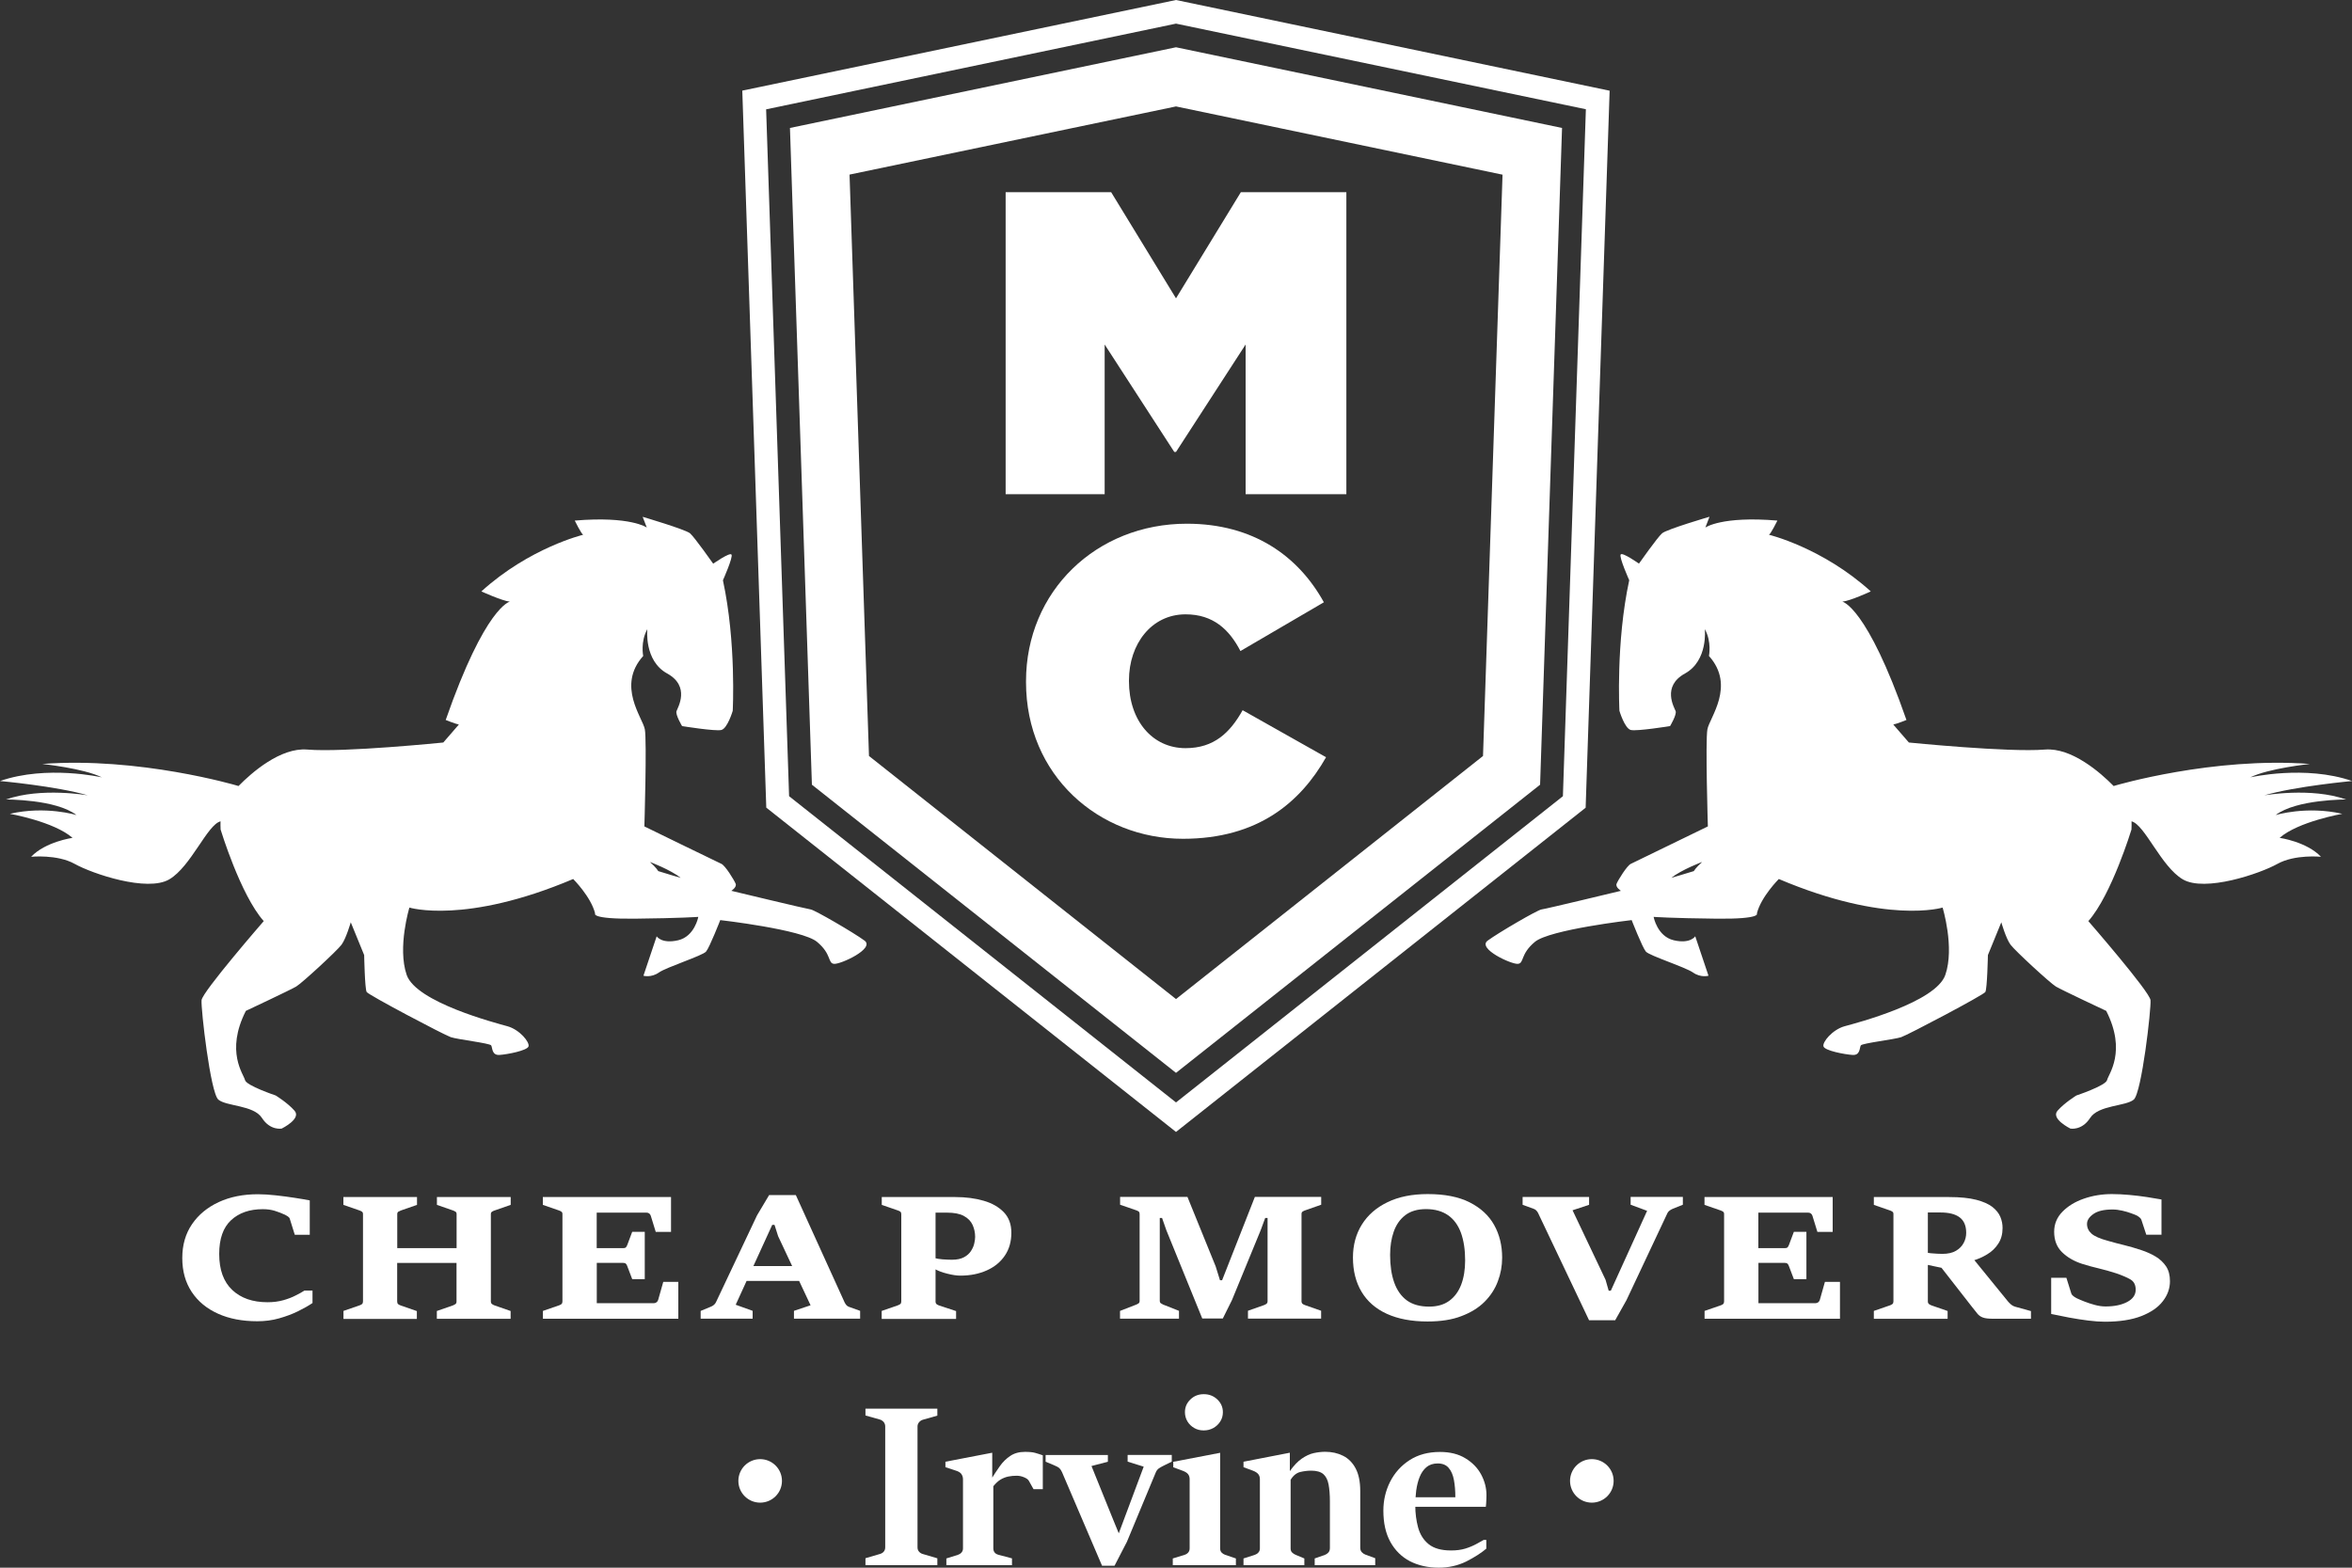
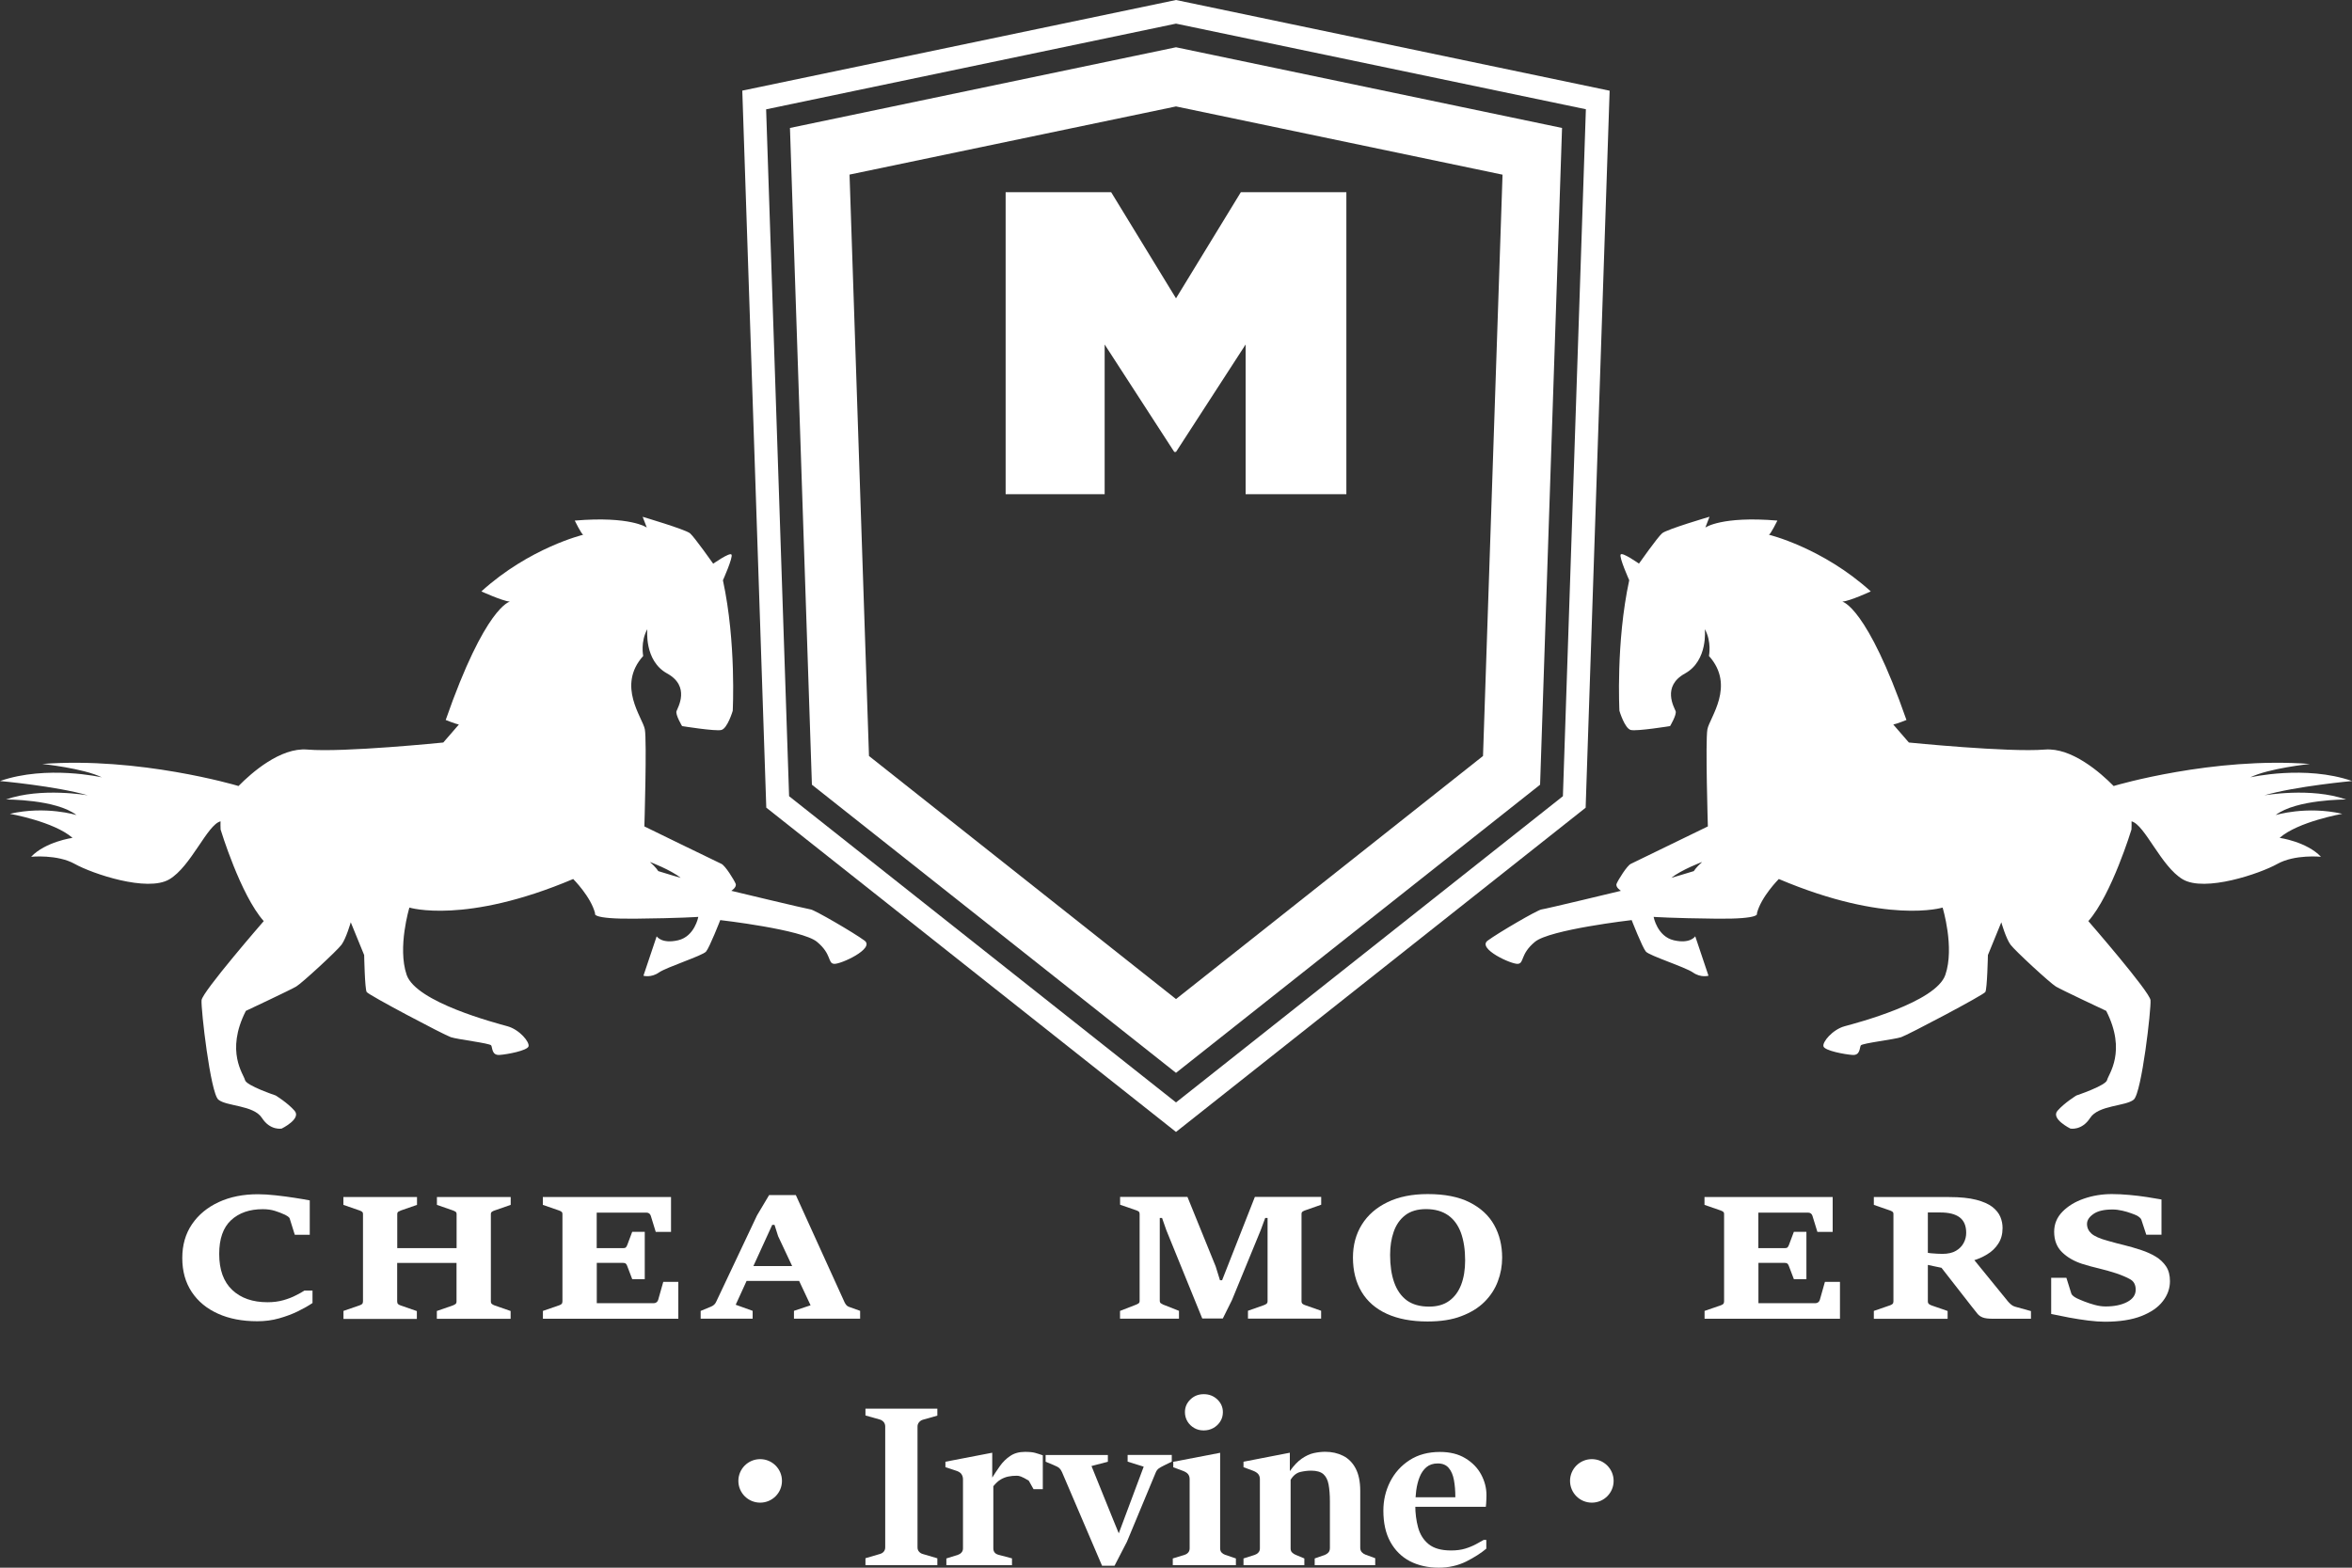
<svg xmlns="http://www.w3.org/2000/svg" width="300" height="200" viewBox="0 0 300 200" fill="none">
  <rect x="0" y="0" width="300" height="200" fill="#333333" stroke="none" />
  <g clip-path="url('#clip0_417_481')">
    <path d="M203.04 191.703C204.575 191.703 205.82 190.461 205.82 188.928C205.82 187.395 204.575 186.152 203.04 186.152C201.505 186.152 200.26 187.395 200.26 188.928C200.26 190.461 201.505 191.703 203.04 191.703Z" fill="white" />
    <path d="M96.96 191.703C98.495 191.703 99.74 190.461 99.74 188.928C99.74 187.395 98.495 186.152 96.96 186.152C95.425 186.152 94.18 187.395 94.18 188.928C94.18 190.461 95.425 191.703 96.96 191.703Z" fill="white" />
    <path d="M110.39 199.68V198.792L112.23 198.253C112.44 198.193 112.61 198.093 112.73 197.943C112.85 197.793 112.91 197.614 112.91 197.404V181.979C112.91 181.759 112.84 181.569 112.71 181.41C112.57 181.26 112.41 181.15 112.23 181.1L110.39 180.581V179.712H119.56V180.601L117.73 181.12C117.55 181.17 117.38 181.27 117.24 181.43C117.1 181.589 117.03 181.779 117.03 181.989V197.414C117.03 197.634 117.1 197.823 117.23 197.963C117.36 198.113 117.53 198.213 117.73 198.263L119.56 198.802V199.68H110.39Z" fill="white" />
-     <path d="M120.71 199.68V198.822L122.18 198.363C122.36 198.303 122.52 198.203 122.64 198.063C122.77 197.923 122.83 197.744 122.83 197.534V188.718C122.83 188.468 122.76 188.249 122.63 188.059C122.5 187.869 122.26 187.72 121.93 187.62L120.59 187.18V186.482L126.56 185.333V188.508C126.86 188.029 127.19 187.53 127.55 187.021C127.91 186.512 128.35 186.082 128.86 185.743C129.37 185.393 130 185.224 130.73 185.224C131.29 185.224 131.73 185.264 132.04 185.353C132.35 185.443 132.68 185.543 133.01 185.663V189.986H131.83L131.22 188.898C131.12 188.738 130.92 188.588 130.6 188.458C130.29 188.329 129.98 188.269 129.69 188.269C129.31 188.269 128.95 188.299 128.62 188.369C128.28 188.438 127.95 188.568 127.64 188.748C127.33 188.928 127.01 189.227 126.7 189.607V197.524C126.7 197.963 126.92 198.233 127.35 198.353L129.08 198.812V199.68H120.71Z" fill="white" />
+     <path d="M120.71 199.68V198.822L122.18 198.363C122.36 198.303 122.52 198.203 122.64 198.063C122.77 197.923 122.83 197.744 122.83 197.534V188.718C122.83 188.468 122.76 188.249 122.63 188.059C122.5 187.869 122.26 187.72 121.93 187.62L120.59 187.18V186.482L126.56 185.333V188.508C126.86 188.029 127.19 187.53 127.55 187.021C127.91 186.512 128.35 186.082 128.86 185.743C129.37 185.393 130 185.224 130.73 185.224C131.29 185.224 131.73 185.264 132.04 185.353C132.35 185.443 132.68 185.543 133.01 185.663V189.986H131.83L131.22 188.898C130.29 188.329 129.98 188.269 129.69 188.269C129.31 188.269 128.95 188.299 128.62 188.369C128.28 188.438 127.95 188.568 127.64 188.748C127.33 188.928 127.01 189.227 126.7 189.607V197.524C126.7 197.963 126.92 198.233 127.35 198.353L129.08 198.812V199.68H120.71Z" fill="white" />
    <path d="M140.58 199.78L135.46 187.809C135.36 187.59 135.25 187.42 135.12 187.3C134.99 187.18 134.74 187.051 134.36 186.891L133.37 186.482V185.623H141.31V186.482L139.22 187.031L141.96 193.81L142.7 195.617L145.88 187.111L143.83 186.472V185.613H149.46V186.472L148.47 186.961C148.19 187.101 147.97 187.22 147.8 187.34C147.64 187.46 147.5 187.64 147.41 187.869L143.74 196.695L142.16 199.75H140.58V199.78Z" fill="white" />
    <path d="M149.59 199.68V198.822L151.09 198.363C151.28 198.303 151.44 198.203 151.56 198.063C151.68 197.923 151.74 197.744 151.74 197.534V188.698C151.74 188.448 151.67 188.239 151.54 188.069C151.41 187.899 151.17 187.75 150.84 187.63L149.65 187.19V186.492L155.63 185.343V197.534C155.63 197.754 155.69 197.933 155.81 198.063C155.93 198.193 156.09 198.293 156.28 198.363L157.64 198.822V199.68H149.59ZM153.53 182.488C153.08 182.488 152.68 182.388 152.32 182.178C151.96 181.969 151.67 181.689 151.46 181.34C151.25 180.99 151.14 180.591 151.14 180.162C151.14 179.523 151.37 178.984 151.84 178.534C152.3 178.085 152.87 177.865 153.54 177.865C154.22 177.865 154.79 178.085 155.27 178.534C155.74 178.984 155.98 179.523 155.98 180.162C155.98 180.601 155.87 180.99 155.65 181.34C155.43 181.689 155.14 181.969 154.77 182.178C154.39 182.388 153.98 182.488 153.53 182.488Z" fill="white" />
    <path d="M158.61 199.68V198.822L160.05 198.363C160.23 198.303 160.39 198.203 160.51 198.063C160.64 197.923 160.7 197.744 160.7 197.534V188.698C160.7 188.448 160.63 188.239 160.49 188.059C160.35 187.889 160.12 187.74 159.8 187.62L158.61 187.18V186.482L164.52 185.333V187.68C165.03 186.961 165.54 186.432 166.05 186.082C166.56 185.733 167.06 185.493 167.56 185.383C168.06 185.274 168.55 185.214 169.03 185.214C169.87 185.214 170.63 185.383 171.31 185.723C171.99 186.062 172.52 186.601 172.91 187.33C173.3 188.069 173.5 189.018 173.5 190.196V197.454C173.5 197.694 173.57 197.883 173.7 198.023C173.83 198.163 173.98 198.263 174.16 198.333L175.41 198.792V199.68H167.69V198.822L169 198.363C169.16 198.303 169.31 198.203 169.44 198.063C169.57 197.913 169.63 197.724 169.63 197.484V191.544C169.63 190.685 169.57 189.966 169.46 189.377C169.35 188.788 169.12 188.349 168.79 188.059C168.45 187.77 167.93 187.62 167.24 187.62C166.79 187.62 166.33 187.68 165.85 187.79C165.37 187.909 164.95 188.239 164.62 188.788V197.544C164.62 197.764 164.68 197.943 164.81 198.063C164.94 198.193 165.09 198.293 165.27 198.363L166.37 198.822V199.68H158.61Z" fill="white" />
    <path d="M183.52 200C182.13 200 180.9 199.72 179.83 199.171C178.77 198.612 177.94 197.793 177.34 196.705C176.74 195.617 176.45 194.289 176.45 192.712C176.45 191.394 176.74 190.176 177.31 189.037C177.89 187.899 178.71 186.981 179.79 186.282C180.87 185.583 182.16 185.234 183.67 185.234C184.95 185.234 186.03 185.503 186.91 186.042C187.8 186.581 188.47 187.27 188.92 188.109C189.37 188.948 189.6 189.826 189.6 190.735C189.6 190.855 189.6 191.014 189.59 191.214C189.58 191.414 189.57 191.613 189.56 191.803C189.55 191.993 189.54 192.132 189.52 192.232H180.29L180.36 191.014H185.63C185.63 190.206 185.57 189.467 185.45 188.818C185.33 188.169 185.11 187.65 184.78 187.27C184.46 186.891 183.99 186.701 183.39 186.701C182.8 186.701 182.32 186.861 181.95 187.17C181.58 187.48 181.29 187.899 181.08 188.418C180.87 188.938 180.73 189.507 180.64 190.146C180.56 190.775 180.52 191.414 180.52 192.053C180.52 193.051 180.64 193.99 180.88 194.868C181.12 195.747 181.56 196.456 182.22 196.995C182.88 197.534 183.84 197.803 185.09 197.803C185.78 197.803 186.38 197.724 186.9 197.564C187.42 197.404 187.87 197.214 188.26 197.005C188.65 196.795 188.98 196.605 189.25 196.456H189.58V197.574C188.93 198.123 188.08 198.672 187.02 199.211C185.96 199.73 184.79 200 183.52 200Z" fill="white" />
    <path d="M83.96 111.132C83.96 111.132 83.65 110.613 82.91 109.984C82.82 109.914 85.61 111.002 86.82 111.991C86.82 111.991 84.92 111.442 83.96 111.132ZM110.27 119.998C108.89 118.98 103.9 116.084 103.41 116.024C102.92 115.964 93.28 113.648 93.28 113.648C93.28 113.648 94.01 113.189 93.83 112.74C93.65 112.29 92.51 110.423 92.01 110.204C91.51 109.984 82.19 105.431 82.19 105.431C82.19 105.431 82.52 94.529 82.25 93.051C81.99 91.573 78.62 87.5 82.04 83.686C82.04 83.686 81.67 81.869 82.57 80.261C82.57 80.261 82.12 84.285 85.1 85.922C88.08 87.57 86.45 90.266 86.29 90.725C86.13 91.184 87 92.632 87 92.632C87 92.632 91.21 93.311 92 93.131C92.79 92.951 93.46 90.685 93.46 90.685C93.46 90.685 93.93 81.979 92.21 74.031C92.21 74.031 93.54 71.056 93.3 70.747C93.07 70.437 90.97 71.915 90.97 71.915C90.97 71.915 88.6 68.55 88.02 68.041C87.43 67.542 81.97 65.934 81.97 65.934L82.5 67.302C82.5 67.302 80.44 65.815 73.31 66.414C73.31 66.414 74.16 68.151 74.39 68.221C74.39 68.221 67.56 69.858 61.4 75.449C61.4 75.449 64.01 76.647 65.03 76.757C65.03 76.757 61.91 77.336 56.85 91.853C56.85 91.853 58.11 92.362 58.53 92.432L56.54 94.728C56.54 94.728 43.82 96.016 39.2 95.627C35.77 95.337 32.09 98.582 30.42 100.279L30.19 100.21C30.19 100.21 17.72 96.525 5.39 97.464C5.39 97.464 10.64 98.013 12.99 99.171C12.99 99.171 5.99 97.564 0 99.641C0 99.641 7.16 100.289 11.21 101.468C11.21 101.468 5.24 100.409 0.76 101.997C0.76 101.997 7.14 101.957 9.76 103.984C9.76 103.984 5.84 102.766 1.26 103.824C1.26 103.824 6.87 104.812 9.25 106.889C9.25 106.889 5.8 107.378 3.97 109.305C3.97 109.305 7.3 108.966 9.53 110.214C11.76 111.462 18.79 113.848 21.6 112.18C24.37 110.543 26.44 105.202 28.13 104.782C28.12 105.102 28.12 105.451 28.14 105.831C28.14 105.831 30.67 114.177 33.64 117.512C33.64 117.512 25.8 126.537 25.71 127.596C25.61 128.664 26.84 139.427 27.85 140.285C28.87 141.154 32.35 140.974 33.41 142.622C34.47 144.269 35.93 143.98 35.93 143.98C35.93 143.98 38.48 142.732 37.57 141.703C36.67 140.675 35.16 139.756 35.16 139.756C35.16 139.756 31.4 138.498 31.25 137.789C31.1 137.081 28.71 134.165 31.36 128.964C31.36 128.964 37.04 126.298 37.78 125.859C38.52 125.419 42.96 121.326 43.56 120.527C44.15 119.728 44.74 117.662 44.74 117.662L46.45 121.845C46.45 121.845 46.53 126.168 46.77 126.557C47.01 126.947 56.64 132.029 57.5 132.318C58.36 132.608 62.47 133.087 62.65 133.367C62.83 133.646 62.7 134.654 63.72 134.585C64.73 134.515 67.21 134.035 67.41 133.506C67.6 132.967 66.28 131.36 64.74 130.93C63.21 130.501 53.08 127.875 51.87 124.371C50.67 120.867 52.22 115.785 52.22 115.785C52.22 115.785 59.32 117.981 73.11 112.141C73.11 112.141 75.39 114.417 75.91 116.543C75.91 116.543 75.29 117.262 81.01 117.202C86.74 117.143 89.07 116.973 89.07 116.973C89.07 116.973 88.61 119.469 86.49 119.958C84.37 120.447 83.76 119.449 83.76 119.449L82.07 124.481C82.07 124.481 83.04 124.77 84.04 124.071C85.04 123.373 89.62 121.925 90.06 121.396C90.51 120.867 91.87 117.382 91.87 117.382C91.87 117.382 102.33 118.58 104.21 120.158C106.1 121.725 105.56 122.873 106.37 122.963C107.18 123.063 111.64 121.016 110.27 119.998Z" fill="white" />
    <path d="M213.18 111.991C214.4 111.002 217.18 109.914 217.1 109.984C216.36 110.613 216.05 111.132 216.05 111.132C215.07 111.442 213.18 111.991 213.18 111.991ZM193.62 122.963C194.43 122.873 193.89 121.725 195.78 120.158C197.66 118.59 208.12 117.382 208.12 117.382C208.12 117.382 209.48 120.867 209.93 121.396C210.37 121.925 214.95 123.373 215.95 124.072C216.95 124.77 217.92 124.481 217.92 124.481L216.23 119.449C216.23 119.449 215.61 120.447 213.5 119.958C211.38 119.469 210.92 116.973 210.92 116.973C210.92 116.973 213.26 117.143 218.98 117.203C224.71 117.262 224.09 116.544 224.09 116.544C224.61 114.417 226.89 112.141 226.89 112.141C240.68 117.981 247.78 115.785 247.78 115.785C247.78 115.785 249.34 120.867 248.13 124.371C246.93 127.875 236.8 130.511 235.26 130.931C233.73 131.36 232.4 132.967 232.59 133.506C232.78 134.046 235.27 134.515 236.28 134.585C237.3 134.665 237.17 133.646 237.35 133.367C237.53 133.087 241.64 132.608 242.5 132.318C243.36 132.029 252.99 126.947 253.23 126.558C253.47 126.168 253.56 121.845 253.56 121.845L255.27 117.662C255.27 117.662 255.85 119.718 256.45 120.527C257.05 121.326 261.5 125.419 262.23 125.859C262.96 126.298 268.65 128.964 268.65 128.964C271.3 134.165 268.91 137.081 268.76 137.79C268.61 138.498 264.85 139.756 264.85 139.756C264.85 139.756 263.34 140.675 262.44 141.703C261.54 142.732 264.08 143.98 264.08 143.98C264.08 143.98 265.54 144.269 266.6 142.622C267.66 140.974 271.14 141.144 272.16 140.286C273.18 139.417 274.4 128.654 274.3 127.596C274.21 126.528 266.37 117.512 266.37 117.512C269.33 114.177 271.87 105.831 271.87 105.831C271.89 105.451 271.89 105.102 271.88 104.782C273.58 105.212 275.64 110.543 278.41 112.181C281.23 113.848 288.25 111.462 290.48 110.214C292.71 108.966 296.04 109.305 296.04 109.305C294.22 107.378 290.77 106.889 290.77 106.889C293.14 104.812 298.76 103.824 298.76 103.824C294.17 102.776 290.26 103.984 290.26 103.984C292.88 101.967 299.25 101.997 299.25 101.997C294.77 100.409 288.81 101.468 288.81 101.468C292.87 100.29 300.02 99.641 300.02 99.641C294.03 97.564 287.03 99.171 287.03 99.171C289.38 98.013 294.63 97.464 294.63 97.464C282.29 96.526 269.83 100.21 269.83 100.21L269.6 100.28C267.93 98.582 264.25 95.347 260.82 95.627C256.19 96.006 243.48 94.728 243.48 94.728L241.49 92.432C241.91 92.362 243.17 91.853 243.17 91.853C238.11 77.336 234.99 76.757 234.99 76.757C236.02 76.657 238.62 75.449 238.62 75.449C232.45 69.858 225.63 68.221 225.63 68.221C225.85 68.151 226.71 66.414 226.71 66.414C219.58 65.815 217.52 67.302 217.52 67.302L218.05 65.925C218.05 65.925 212.6 67.522 212.01 68.031C211.42 68.53 209.05 71.905 209.05 71.905C209.05 71.905 206.95 70.417 206.72 70.737C206.48 71.056 207.81 74.022 207.81 74.022C206.09 81.969 206.56 90.685 206.56 90.685C206.56 90.685 207.23 92.951 208.02 93.131C208.81 93.311 213.02 92.632 213.02 92.632C213.02 92.632 213.89 91.174 213.73 90.725C213.56 90.266 211.93 87.57 214.92 85.923C217.9 84.275 217.45 80.262 217.45 80.262C218.35 81.869 217.98 83.686 217.98 83.686C221.4 87.5 218.04 91.573 217.78 93.051C217.51 94.529 217.84 105.431 217.84 105.431C217.84 105.431 208.52 109.974 208.02 110.204C207.53 110.423 206.38 112.29 206.2 112.74C206.02 113.189 206.75 113.648 206.75 113.648C206.75 113.648 197.11 115.974 196.62 116.024C196.13 116.074 191.14 118.98 189.76 119.998C188.36 121.016 192.82 123.063 193.62 122.963Z" fill="white" />
    <path d="M199.35 101.577L150 140.645L100.65 101.577L97.72 13.948L150 3.015L202.28 13.938L199.35 101.577ZM150 0L94.68 11.562L97.74 103.035L150 144.409L202.25 103.045L205.31 11.572L150 0Z" fill="white" />
    <path d="M128.27 24.521H141.73L150 38.059L158.27 24.521H171.73V63.049H158.88V43.95L150 57.658H149.78L140.9 43.95V63.049H128.27V24.521Z" fill="white" />
-     <path d="M130.87 87.021V86.911C130.87 75.409 139.86 66.813 151.38 66.813C159.87 66.813 165.61 70.947 168.86 76.837L158.22 83.057C156.79 80.302 154.74 78.375 151.22 78.375C146.86 78.375 144 82.178 144 86.801V86.911C144 91.923 146.98 95.447 151.22 95.447C154.86 95.447 156.9 93.46 158.5 90.605L169.14 96.605C165.89 102.326 160.48 107.009 150.89 107.009C140.19 107.009 130.87 98.972 130.87 87.021Z" fill="white" />
    <path d="M189.16 96.446L150 127.456L110.84 96.446L108.36 22.274L150 13.578L191.65 22.284L189.16 96.446ZM150 6.03L100.76 16.324L103.56 100.11L150 136.871L196.44 100.11L199.24 16.324L150 6.03Z" fill="white" />
    <path d="M38.83 164.647H39.86V166.234C39.36 166.574 38.75 166.923 38.02 167.282C37.29 167.642 36.48 167.941 35.6 168.191C34.72 168.441 33.79 168.56 32.82 168.56C30.91 168.56 29.23 168.241 27.8 167.592C26.36 166.943 25.25 166.024 24.45 164.816C23.65 163.608 23.25 162.171 23.25 160.493C23.25 158.836 23.66 157.398 24.49 156.18C25.32 154.962 26.46 154.024 27.91 153.355C29.36 152.686 31.02 152.356 32.9 152.356C33.58 152.356 34.34 152.406 35.17 152.496C36.01 152.586 36.81 152.696 37.59 152.816C38.37 152.935 39.01 153.045 39.51 153.145V157.528H37.6L36.95 155.451C36.93 155.371 36.84 155.282 36.71 155.182C36.57 155.092 36.46 155.022 36.37 154.982C35.94 154.782 35.5 154.613 35.05 154.473C34.6 154.333 34.09 154.263 33.51 154.263C31.83 154.263 30.48 154.733 29.47 155.671C28.46 156.61 27.96 158.047 27.96 159.974C27.96 161.991 28.51 163.518 29.62 164.567C30.73 165.615 32.23 166.134 34.12 166.134C34.87 166.134 35.54 166.044 36.14 165.875C36.74 165.705 37.27 165.505 37.72 165.266C38.17 165.046 38.54 164.836 38.83 164.647Z" fill="white" />
    <path d="M43.81 168.241V167.242L45.86 166.534C45.99 166.494 46.1 166.434 46.18 166.364C46.26 166.294 46.3 166.174 46.3 166.024V154.892C46.3 154.742 46.26 154.643 46.17 154.583C46.08 154.523 45.98 154.463 45.85 154.423L43.8 153.714V152.716H53.19V153.714L51.15 154.423C51.02 154.473 50.91 154.523 50.81 154.583C50.72 154.643 50.67 154.742 50.67 154.892V159.235H58.24V154.892C58.24 154.742 58.19 154.643 58.1 154.583C58 154.523 57.89 154.463 57.77 154.423L55.73 153.714V152.716H65.14V153.714L63.1 154.423C62.98 154.463 62.86 154.513 62.76 154.583C62.66 154.643 62.61 154.752 62.61 154.892V166.024C62.61 166.174 62.66 166.294 62.75 166.364C62.84 166.434 62.96 166.494 63.09 166.544L65.13 167.252V168.251H55.72V167.252L57.76 166.544C57.9 166.484 58.01 166.424 58.1 166.364C58.19 166.294 58.23 166.184 58.23 166.034V161.122H50.66V166.034C50.66 166.184 50.7 166.304 50.78 166.374C50.86 166.444 50.98 166.504 51.13 166.554L53.17 167.262V168.261H43.81V168.241Z" fill="white" />
    <path d="M69.25 168.241V167.242L71.3 166.534C71.43 166.494 71.54 166.434 71.62 166.364C71.7 166.294 71.74 166.174 71.74 166.024V154.892C71.74 154.742 71.7 154.643 71.61 154.583C71.52 154.523 71.42 154.463 71.29 154.423L69.24 153.714V152.716H85.59V157.159H83.64L83.01 155.112C82.97 154.982 82.9 154.882 82.81 154.812C82.72 154.742 82.6 154.703 82.46 154.703H76.11V159.235H79.46C79.63 159.235 79.75 159.205 79.82 159.145C79.89 159.085 79.95 158.976 80.01 158.826L80.64 157.149H82.24V163.189H80.64L80.01 161.532C79.97 161.402 79.91 161.302 79.84 161.232C79.77 161.152 79.64 161.112 79.47 161.112H76.12V166.254H83.42C83.54 166.254 83.65 166.214 83.75 166.134C83.85 166.054 83.92 165.955 83.95 165.835L84.6 163.538H86.52V168.241H69.25Z" fill="white" />
    <path d="M89.37 168.241V167.242L90.72 166.683C91.01 166.554 91.22 166.364 91.34 166.094L96.56 155.052L98.1 152.466H101.51L107.73 166.154C107.79 166.274 107.86 166.384 107.95 166.494C108.04 166.603 108.15 166.673 108.29 166.723L109.71 167.232V168.231H101.27V167.232L103.39 166.524L99.25 157.708L98.79 156.26H98.5L93.84 166.454L96 167.232V168.231H89.37V168.241ZM95.06 163.419L95.97 161.522H101.2L102.07 163.419H95.06Z" fill="white" />
-     <path d="M112.46 168.241V167.242L114.51 166.534C114.66 166.474 114.77 166.414 114.85 166.354C114.92 166.284 114.96 166.174 114.96 166.024V154.892C114.96 154.742 114.92 154.643 114.84 154.583C114.76 154.523 114.65 154.463 114.52 154.423L112.47 153.714V152.716H121.86C123.18 152.716 124.39 152.875 125.46 153.185C126.54 153.494 127.39 153.984 128.04 154.653C128.68 155.322 129 156.19 129 157.268C129 158.397 128.72 159.375 128.17 160.184C127.62 161.002 126.85 161.631 125.87 162.071C124.89 162.51 123.77 162.74 122.5 162.74C122.04 162.74 121.49 162.66 120.82 162.49C120.16 162.33 119.63 162.121 119.23 161.891V160.503C119.46 160.573 119.79 160.623 120.22 160.663C120.65 160.693 121.05 160.713 121.42 160.713C122.06 160.713 122.57 160.603 122.96 160.393C123.35 160.184 123.65 159.914 123.85 159.595C124.06 159.275 124.2 158.956 124.27 158.626C124.34 158.307 124.38 158.027 124.38 157.808C124.38 157.258 124.27 156.749 124.06 156.28C123.84 155.801 123.48 155.421 122.95 155.132C122.43 154.842 121.7 154.703 120.76 154.703H119.33V166.044C119.33 166.194 119.38 166.314 119.47 166.384C119.56 166.454 119.67 166.514 119.8 166.554L121.95 167.262V168.261H112.46V168.241Z" fill="white" />
    <path d="M142.86 168.241V167.242L144.91 166.444C145.03 166.394 145.14 166.344 145.23 166.274C145.32 166.214 145.36 166.104 145.36 165.944V154.872C145.36 154.722 145.32 154.623 145.24 154.563C145.16 154.503 145.05 154.443 144.92 154.403L142.87 153.694V152.696H151.46L155.06 161.561L155.61 163.329H155.88L160.06 152.696H168.52V153.694L166.5 154.403C166.38 154.443 166.26 154.493 166.16 154.563C166.06 154.623 166.01 154.732 166.01 154.872V166.004C166.01 166.154 166.06 166.274 166.15 166.344C166.24 166.414 166.36 166.474 166.49 166.514L168.51 167.222V168.221H159.18V167.222L161.19 166.514C161.33 166.464 161.45 166.404 161.54 166.334C161.63 166.264 161.68 166.154 161.68 165.994V155.381H161.38L160.8 156.949L157.14 165.855L155.97 168.211H153.35L148.77 156.949L148.22 155.381H147.93V165.934C147.93 166.084 147.97 166.194 148.06 166.264C148.15 166.324 148.25 166.384 148.36 166.434L150.38 167.232V168.231H142.86V168.241Z" fill="white" />
    <path d="M182.08 168.59C180.04 168.59 178.31 168.261 176.89 167.612C175.47 166.963 174.4 166.024 173.67 164.806C172.94 163.588 172.57 162.131 172.57 160.433C172.57 158.846 172.95 157.438 173.71 156.22C174.47 155.002 175.56 154.054 176.99 153.365C178.41 152.676 180.12 152.336 182.11 152.336C184.28 152.336 186.06 152.686 187.46 153.395C188.86 154.103 189.9 155.062 190.58 156.28C191.26 157.498 191.6 158.886 191.6 160.443C191.6 161.492 191.42 162.5 191.05 163.468C190.69 164.437 190.12 165.316 189.35 166.084C188.58 166.853 187.59 167.462 186.39 167.911C185.21 168.371 183.76 168.59 182.08 168.59ZM182.28 166.693C183.31 166.693 184.16 166.454 184.84 165.964C185.52 165.475 186.03 164.786 186.37 163.908C186.71 163.019 186.88 161.981 186.88 160.803C186.88 159.435 186.7 158.267 186.35 157.288C185.99 156.31 185.45 155.561 184.71 155.042C183.97 154.523 183.03 154.253 181.89 154.253C180.8 154.253 179.92 154.513 179.24 155.032C178.57 155.551 178.08 156.25 177.77 157.139C177.46 158.017 177.31 159.006 177.31 160.094C177.31 161.452 177.48 162.62 177.83 163.608C178.18 164.597 178.72 165.365 179.45 165.905C180.19 166.434 181.13 166.693 182.28 166.693Z" fill="white" />
-     <path d="M202.69 168.44L196.18 154.742C196.13 154.643 196.06 154.543 195.97 154.443C195.88 154.333 195.76 154.263 195.61 154.213L194.21 153.704V152.706H202.69V153.704L200.58 154.403L204.79 163.269L205.19 164.667H205.46L210.09 154.473L207.99 153.694V152.696H214.65V153.694L213.36 154.213C213.19 154.283 213.05 154.363 212.93 154.463C212.81 154.563 212.73 154.663 212.68 154.772L207.46 165.865L206.02 168.43H202.69V168.44Z" fill="white" />
    <path d="M217.42 168.241V167.242L219.47 166.534C219.6 166.494 219.71 166.434 219.79 166.364C219.87 166.294 219.91 166.174 219.91 166.024V154.892C219.91 154.742 219.87 154.643 219.78 154.583C219.69 154.523 219.59 154.463 219.46 154.423L217.41 153.714V152.716H233.76V157.159H231.81L231.18 155.112C231.14 154.982 231.07 154.882 230.98 154.812C230.89 154.742 230.77 154.703 230.63 154.703H224.28V159.235H227.63C227.8 159.235 227.92 159.205 227.99 159.145C228.06 159.085 228.12 158.976 228.18 158.826L228.81 157.149H230.41V163.189H228.81L228.18 161.532C228.14 161.402 228.08 161.302 228.01 161.232C227.94 161.152 227.81 161.112 227.64 161.112H224.29V166.254H231.59C231.71 166.254 231.82 166.214 231.92 166.134C232.02 166.054 232.09 165.955 232.12 165.835L232.77 163.538H234.69V168.241H217.42Z" fill="white" />
    <path d="M239.01 168.241V167.242L241.06 166.534C241.18 166.494 241.29 166.434 241.38 166.364C241.47 166.294 241.51 166.174 241.51 166.024V154.892C241.51 154.742 241.47 154.643 241.38 154.583C241.29 154.523 241.19 154.463 241.06 154.423L239.01 153.714V152.716H248.61C250.03 152.716 251.18 152.835 252.07 153.065C252.96 153.295 253.65 153.604 254.14 153.984C254.62 154.363 254.96 154.792 255.15 155.252C255.34 155.711 255.43 156.18 255.43 156.659C255.43 157.438 255.25 158.107 254.88 158.666C254.52 159.225 254.04 159.685 253.45 160.034C252.86 160.393 252.24 160.663 251.57 160.843L248.16 161.851L245.7 161.332L245.84 159.824C245.86 159.834 246 159.854 246.26 159.884C246.51 159.904 246.79 159.924 247.09 159.944C247.39 159.954 247.61 159.964 247.76 159.964C248.46 159.964 249.04 159.834 249.48 159.575C249.92 159.315 250.25 158.986 250.47 158.566C250.69 158.157 250.79 157.728 250.79 157.278C250.79 156.38 250.51 155.721 249.95 155.302C249.39 154.882 248.57 154.683 247.5 154.683H245.9V166.024C245.9 166.174 245.95 166.294 246.04 166.364C246.13 166.434 246.24 166.494 246.38 166.544L248.42 167.252V168.251H239.01V168.241ZM259.05 168.241H254.22C253.63 168.241 253.2 168.191 252.91 168.081C252.62 167.971 252.39 167.812 252.22 167.592C252.05 167.372 251.82 167.093 251.55 166.753L247.53 161.601L251.74 160.653L256.12 166.034C256.22 166.154 256.35 166.284 256.51 166.424C256.67 166.564 256.84 166.653 257.03 166.703L259.05 167.262V168.241Z" fill="white" />
    <path d="M261.63 167.632V163.019H263.57L264.19 164.996C264.23 165.126 264.32 165.246 264.46 165.355C264.6 165.465 264.75 165.555 264.93 165.645C265.15 165.745 265.46 165.885 265.87 166.044C266.28 166.204 266.73 166.354 267.22 166.484C267.7 166.613 268.15 166.673 268.56 166.673C269.68 166.673 270.6 166.484 271.32 166.104C272.04 165.725 272.41 165.206 272.41 164.537C272.41 163.918 272.18 163.478 271.73 163.219C271.28 162.959 270.67 162.7 269.91 162.44C269.17 162.201 268.43 161.991 267.71 161.821C266.99 161.651 266.28 161.462 265.59 161.242C264.54 160.903 263.68 160.403 263.01 159.744C262.34 159.086 262.01 158.217 262.01 157.149C262.01 156.16 262.36 155.312 263.06 154.593C263.76 153.874 264.67 153.315 265.79 152.925C266.91 152.536 268.11 152.336 269.37 152.336C270.09 152.336 270.84 152.376 271.61 152.446C272.38 152.516 273.13 152.606 273.84 152.716C274.55 152.826 275.17 152.925 275.7 153.025V157.518H273.76L273.13 155.601C273.09 155.501 273.01 155.391 272.89 155.302C272.77 155.202 272.66 155.132 272.55 155.072C272.43 155.012 272.19 154.912 271.85 154.792C271.51 154.663 271.13 154.553 270.7 154.453C270.27 154.353 269.85 154.303 269.45 154.303C268.37 154.303 267.55 154.493 267.01 154.882C266.47 155.262 266.2 155.681 266.2 156.14C266.2 156.629 266.39 157.039 266.77 157.378C267.15 157.718 267.85 158.027 268.89 158.307C269.58 158.506 270.26 158.686 270.93 158.846C271.6 159.006 272.33 159.225 273.13 159.485C273.79 159.705 274.4 159.974 274.95 160.304C275.5 160.633 275.94 161.052 276.28 161.552C276.62 162.061 276.78 162.69 276.78 163.449C276.78 164.367 276.48 165.226 275.87 166.004C275.27 166.793 274.35 167.422 273.13 167.901C271.9 168.381 270.35 168.62 268.47 168.62C267.86 168.62 267.15 168.57 266.35 168.47C265.55 168.371 264.74 168.241 263.92 168.091C263.07 167.931 262.32 167.782 261.63 167.632Z" fill="white" />
  </g>
  <defs>
    <clipPath id="clip0_417_481">
      <rect width="300" height="200" fill="white" />
    </clipPath>
  </defs>
</svg>